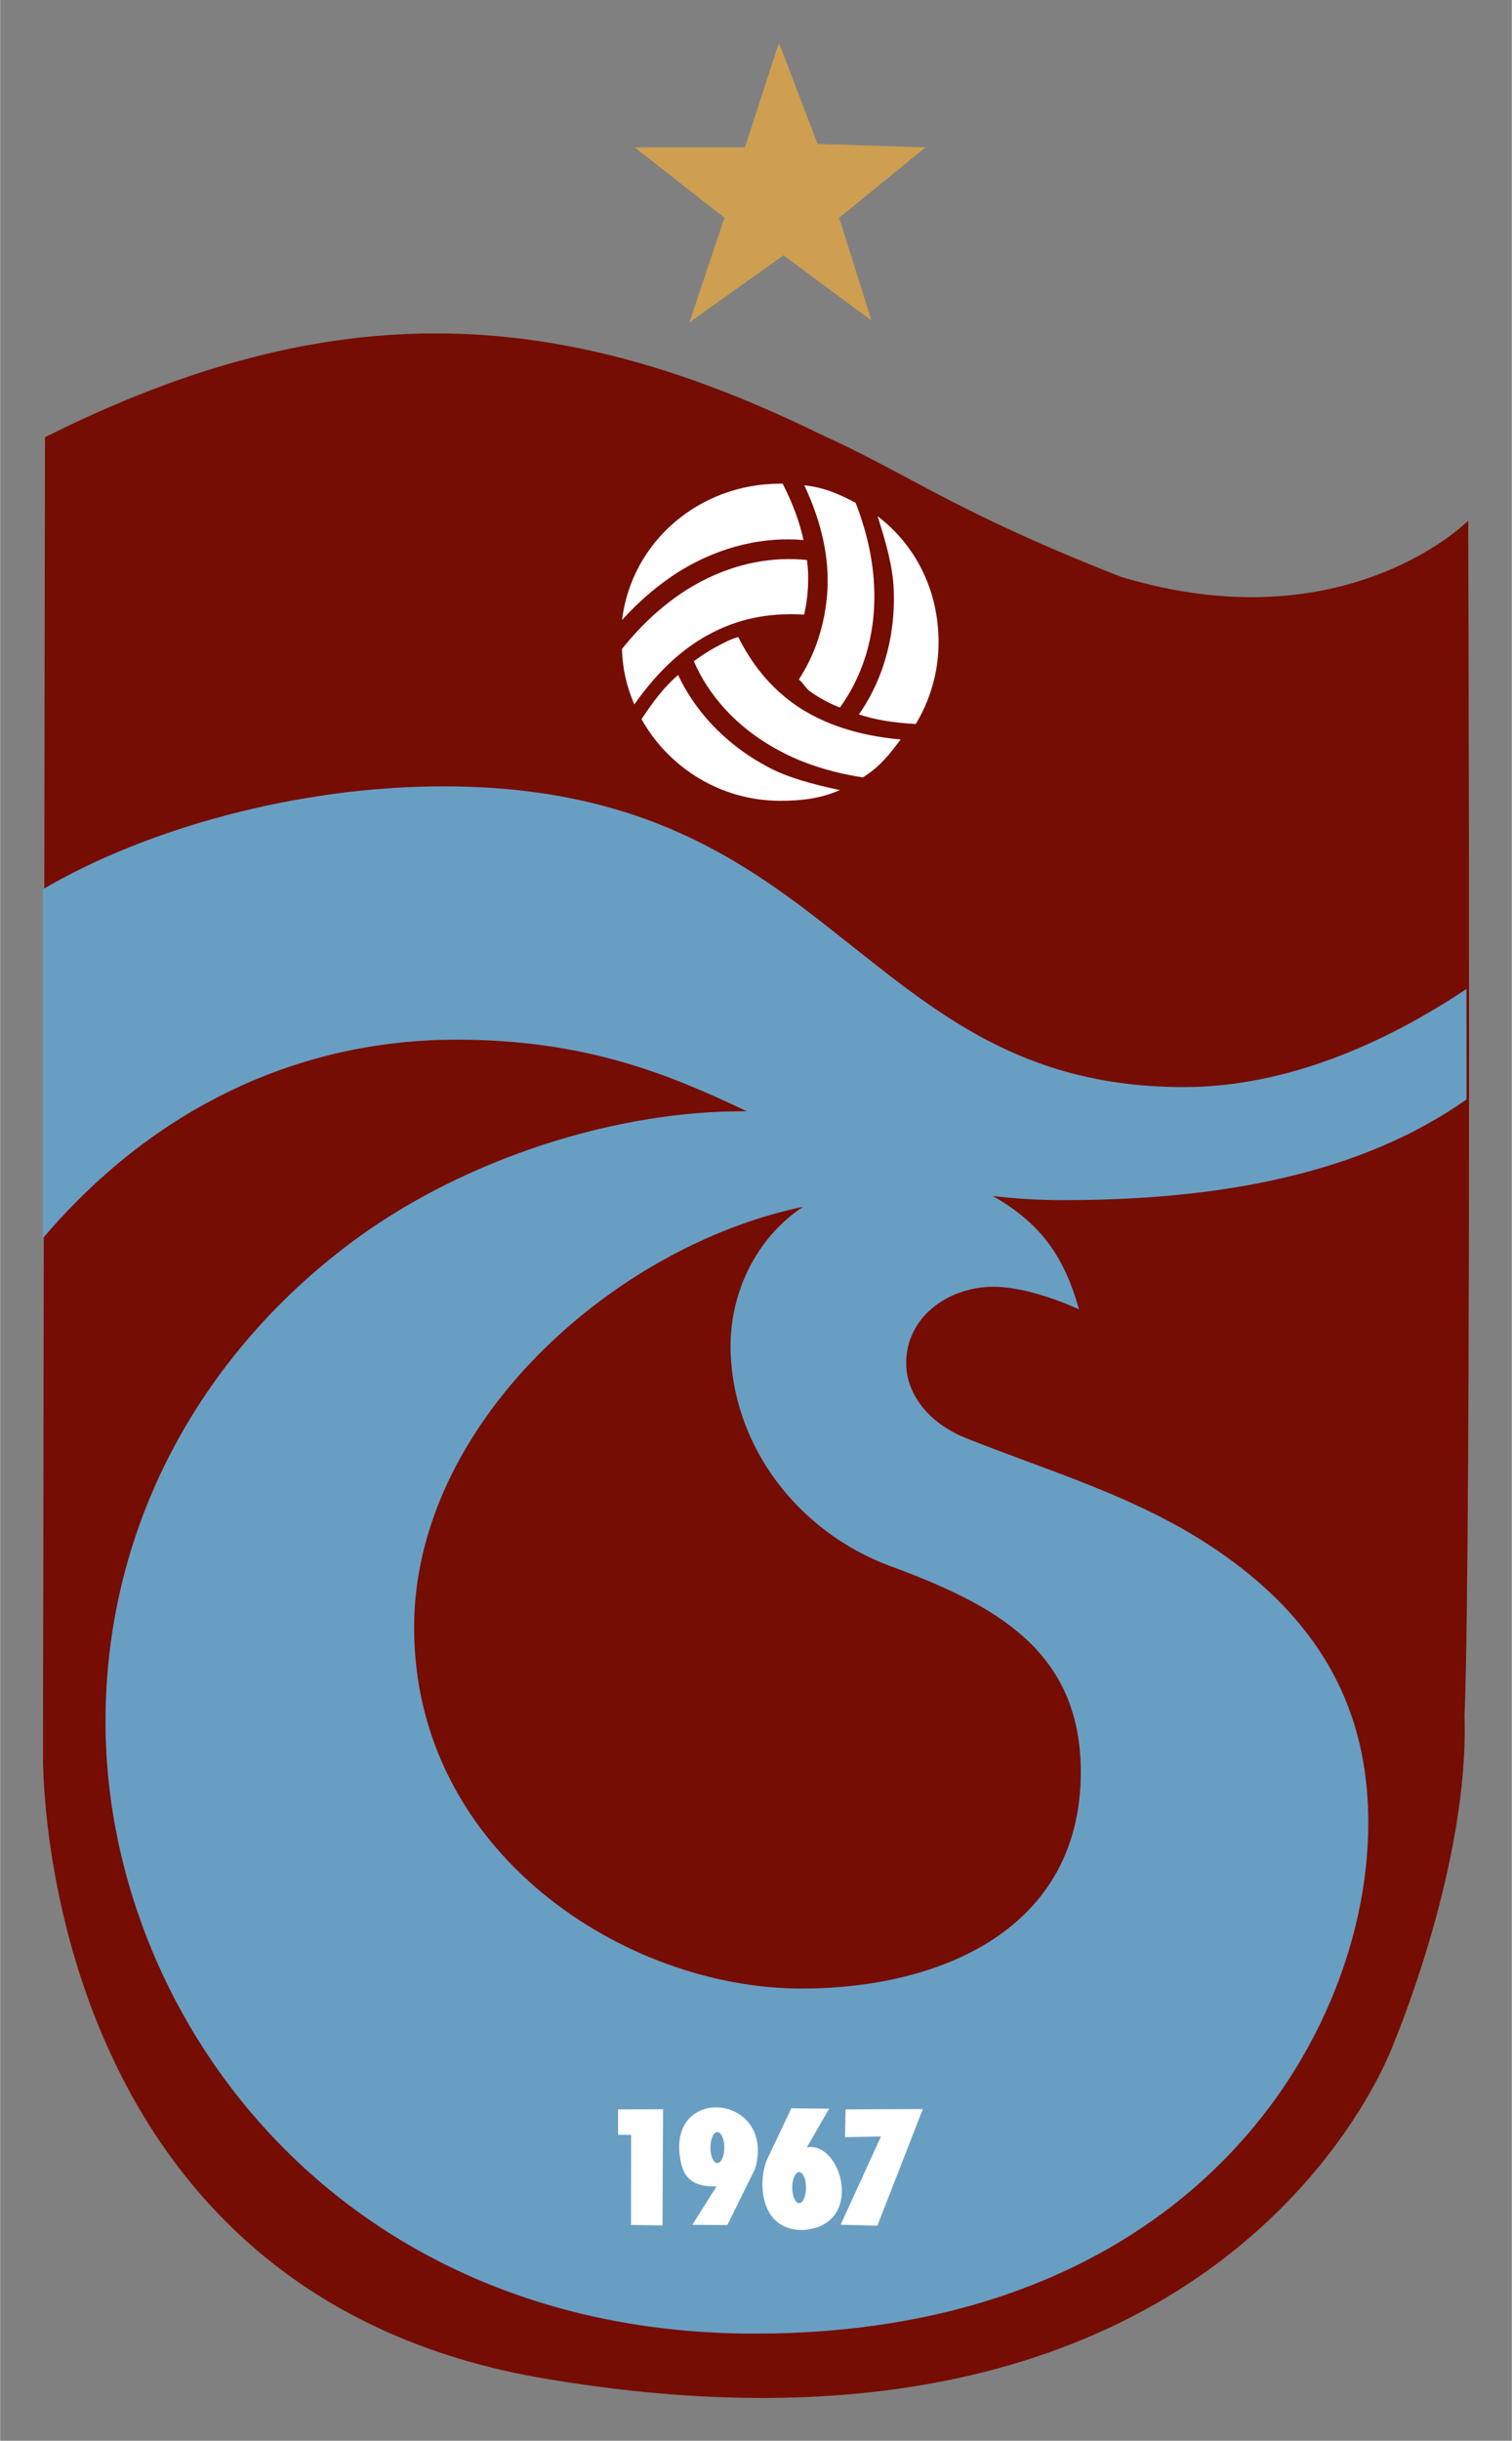
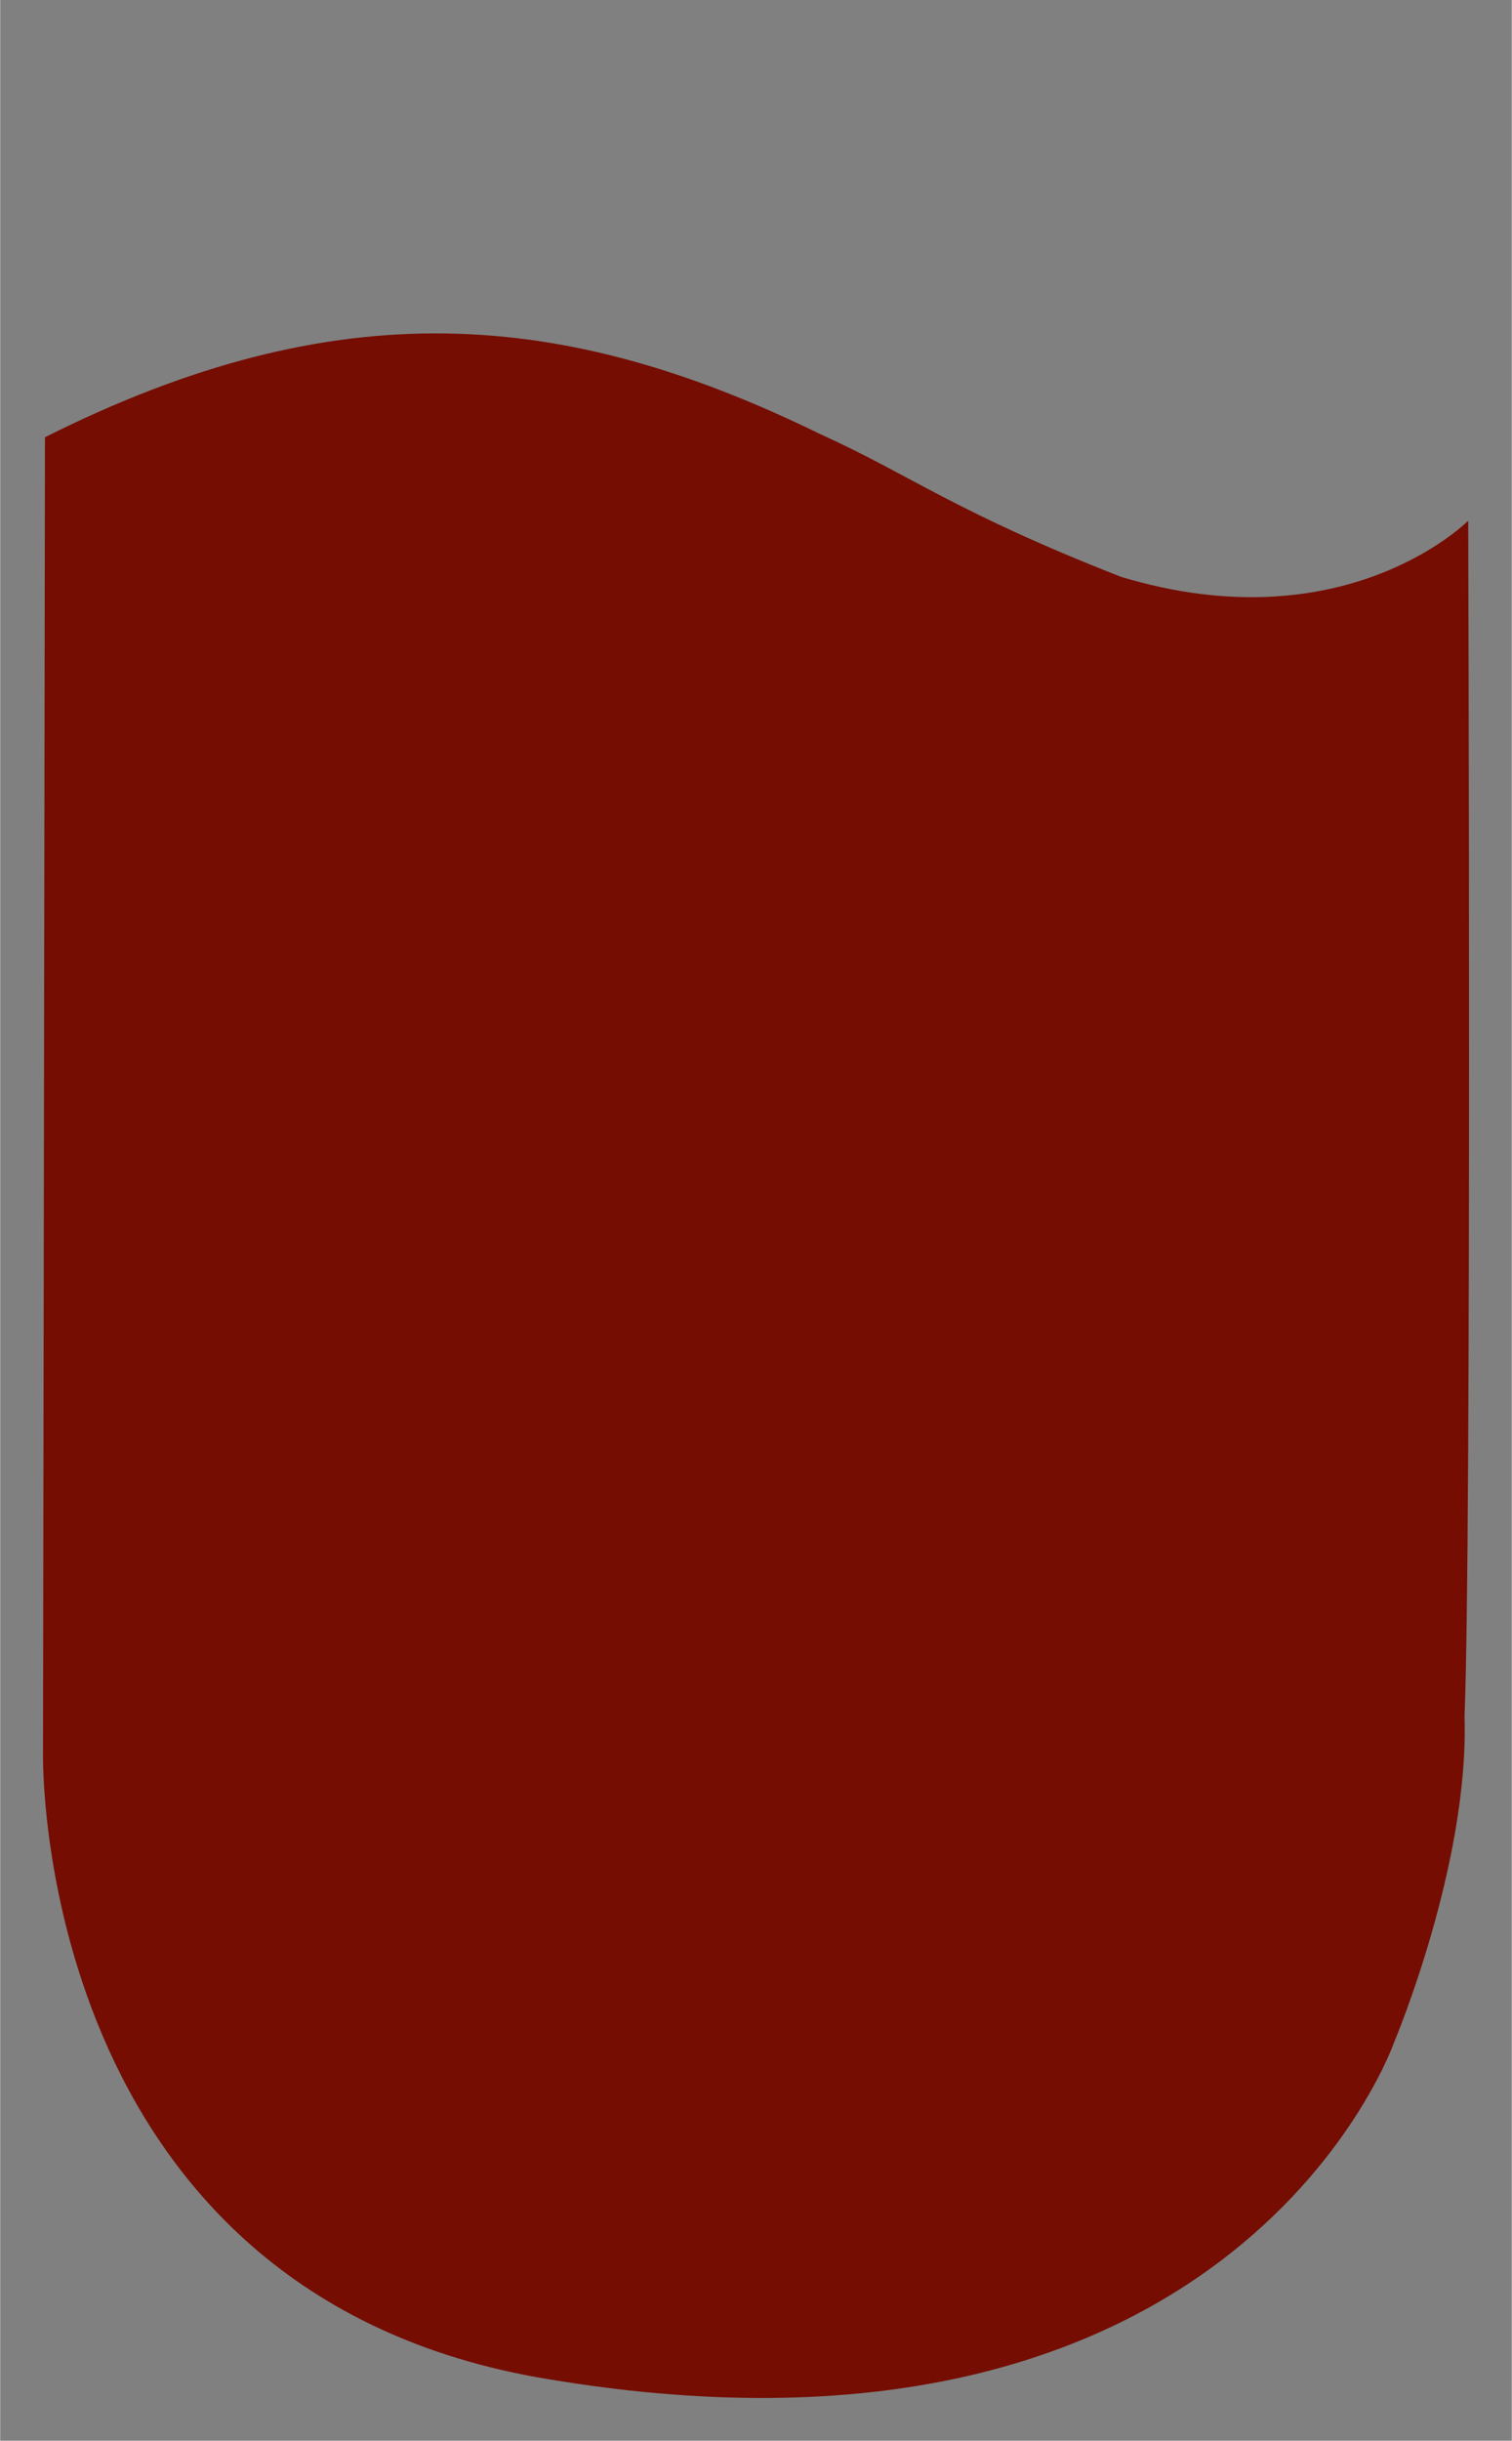
<svg xmlns="http://www.w3.org/2000/svg" viewBox="-2.617 -2.617 92.453 149.201" height="768" width="476" version="1.1" id="svg3204">
  <rect x="-2.617" y="-2.617" width="92.453" height="149.201" fill="#808080" stroke="none" />
  <defs id="defs3201" />
  <path id="path3013" style="fill:#750d02;fill-opacity:1;fill-rule:nonzero;stroke:none;stroke-width:1.333" d="m 0.123,24.112 -0.12,80.511 c 0,0 -0.624,33.085 30.976,38.209 42.136,7.003 51.676,-20.652 51.676,-20.652 0,0 4.583,-10.852 4.287,-19.896 0.44,-10.103 0.227,-73.073 0.227,-73.073 0,0 -7.507,7.595 -21.251,3.428 C 55.651,28.612 53.104,26.437 47.503,23.904 c -15.705,-7.681 -29.52,-8.753 -47.38,0.208" />
-   <path id="path3017" style="fill:#699ec3;fill-opacity:1;fill-rule:nonzero;stroke:none;stroke-width:1.333" d="M 46.484,71.152 C 34.756,73.603 22.7,84.531 22.7,96.864 c 0,13.784 12.925,22.077 23.684,22.077 8.564,0 17.079,-3.661 17.091,-13.223 0,-7.456 -5.263,-10.247 -11.659,-12.604 -5.628,-2.085 -9.712,-7.348 -9.763,-13.399 -0.012,-3.239 1.481,-6.592 4.431,-8.564 m 40.58,-6.56 c -6.303,4.443 -14.779,6.156 -24.636,6.156 -1.544,0 -2.987,-0.095 -4.329,-0.252 2.785,1.601 4.311,3.511 5.263,6.927 C 61.396,76.528 59.46,76.041 58.163,76.041 c -2.824,-0.012 -5.477,1.911 -5.364,4.835 0.083,1.872 1.493,3.541 3.593,4.392 4.769,1.911 9.641,3.335 14.072,6.02 8.804,5.368 10.593,11.992 10.593,17.544 0,7.223 -3.315,16.027 -10.827,22.443 -6.031,5.148 -14.772,8.76 -26.696,8.76 -12.995,0 -23.035,-5.036 -29.772,-12.34 C 7.235,120.624 3.825,111.416 3.825,102.644 c 0,-12.34 6.151,-22.815 15.333,-29.532 6.743,-4.929 15.995,-7.877 23.897,-7.796 -4.771,-2.263 -9.844,-4.38 -17.797,-4.38 -8.792,0 -17.941,3.529 -25.259,12.137 v -21.332 c 6.252,-3.675 15.503,-6.289 24.489,-6.289 12.12,0 18.485,4.588 24.276,9.195 5.824,4.588 11.085,9.188 21.012,9.188 6.245,0 12.264,-2.647 17.287,-5.999 z" />
-   <path style="fill:#ffffff;fill-opacity:1;fill-rule:nonzero;stroke:none;stroke-width:1.333" d="m 41.332,126.21 c -1.44,-0.091 -2.888,1.024 -2.279,3.514 0.24,0.895 0.851,1.348 2.143,1.311 l -1.482,2.35 2.143,0.012 1.709,-3.459 c 0.64,-2.339 -0.792,-3.635 -2.232,-3.727 z m 4.438,0.049 -1.471,3.107 c -0.541,1.145 -0.592,4.324 2.131,4.336 3.895,-0.189 2.438,-5.477 0.289,-5.049 l 1.361,-2.369 z m 8.043,0.049 -4.727,0.018 -0.031,1.701 2.199,-0.043 -2.471,5.395 2.25,0.057 z m -15.887,0.012 -2.752,0.006 v 1.557 h 0.799 l -0.006,5.508 1.922,0.031 z m 3.32,1.393 c 0.233,0 0.428,0.43 0.428,0.953 0,0.523 -0.194,0.945 -0.428,0.945 -0.233,0 -0.424,-0.423 -0.424,-0.945 0,-0.523 0.19,-0.953 0.424,-0.953 z m 5.002,2.447 c 0.233,0 0.422,0.43 0.422,0.953 0,0.523 -0.189,0.945 -0.422,0.945 -0.233,0 -0.424,-0.423 -0.424,-0.945 0,-0.523 0.19,-0.953 0.424,-0.953 z" id="path3021" />
-   <path style="fill:#ffffff;fill-opacity:1;fill-rule:nonzero;stroke:none;stroke-width:1.333" d="m 45.084,26.95 c -4.941,0 -9.083,3.541 -9.668,8.332 1.121,-1.229 2.276,-2.192 3.441,-2.93 2.703,-1.689 5.421,-2.155 7.658,-1.955 -0.247,-1.115 -0.612,-2.137 -1.273,-3.447 z m 1.48,0.096 c 1.14,2.44 1.501,4.526 1.418,6.334 -0.119,2.207 -0.799,4.084 -1.75,5.533 0.389,0.36 0.388,0.568 0.887,0.877 0.479,0.32 1.016,0.606 1.621,0.846 1.253,-1.715 2.216,-4.192 2.098,-7.273 -0.051,-1.588 -0.397,-3.347 -1.135,-5.244 -1.059,-0.561 -1.909,-0.927 -3.139,-1.072 z m 4.48,1.891 c 0.511,1.581 0.944,3.125 0.988,4.5 0.12,3.176 -0.832,5.772 -2.129,7.619 1.084,0.347 2.009,0.491 3.477,0.586 0.883,-1.463 1.395,-3.177 1.395,-4.998 0,-3.156 -1.386,-5.924 -3.73,-7.707 z m -5.133,2.625 c -1.948,-0.052 -4.241,0.434 -6.523,1.863 -1.356,0.856 -2.703,2.036 -3.977,3.631 0.037,1.241 0.289,2.295 0.756,3.391 1.551,-2.212 3.169,-3.574 4.777,-4.393 1.972,-1.015 3.895,-1.204 5.609,-1.098 0.119,-0.523 0.202,-1.07 0.232,-1.645 0.025,-0.579 0.032,-1.053 -0.062,-1.695 -0.263,-0.028 -0.534,-0.047 -0.812,-0.055 z m -3.387,4.76 c -0.511,0.157 -0.667,0.246 -1.178,0.512 -0.523,0.271 -1.028,0.584 -1.537,0.975 0.844,1.953 2.515,4.029 5.236,5.465 1.387,0.751 3.089,1.323 5.1,1.631 1.027,-0.643 1.575,-1.342 2.312,-2.318 -2.679,-0.24 -4.67,-0.964 -6.184,-1.941 -1.845,-1.204 -2.975,-2.785 -3.75,-4.322 z M 38.844,38.64 c -0.844,0.751 -1.416,1.469 -2.236,2.705 1.664,2.968 4.846,4.99 8.477,4.99 1.336,0 2.488,-0.144 3.654,-0.654 -1.62,-0.347 -3.156,-0.751 -4.365,-1.395 -2.812,-1.487 -4.577,-3.61 -5.529,-5.646 z" id="path3053" />
-   <path id="path3085" style="fill:#ce9f51;fill-opacity:1;fill-rule:nonzero;stroke:none;stroke-width:1.333" d="m 45.014,0 -2.08,6.391 H 36.191 l 5.489,4.304 -2.137,6.391 5.748,-4.096 5.383,3.988 -1.98,-6.283 5.288,-4.304 -6.605,-0.208 z" />
</svg>